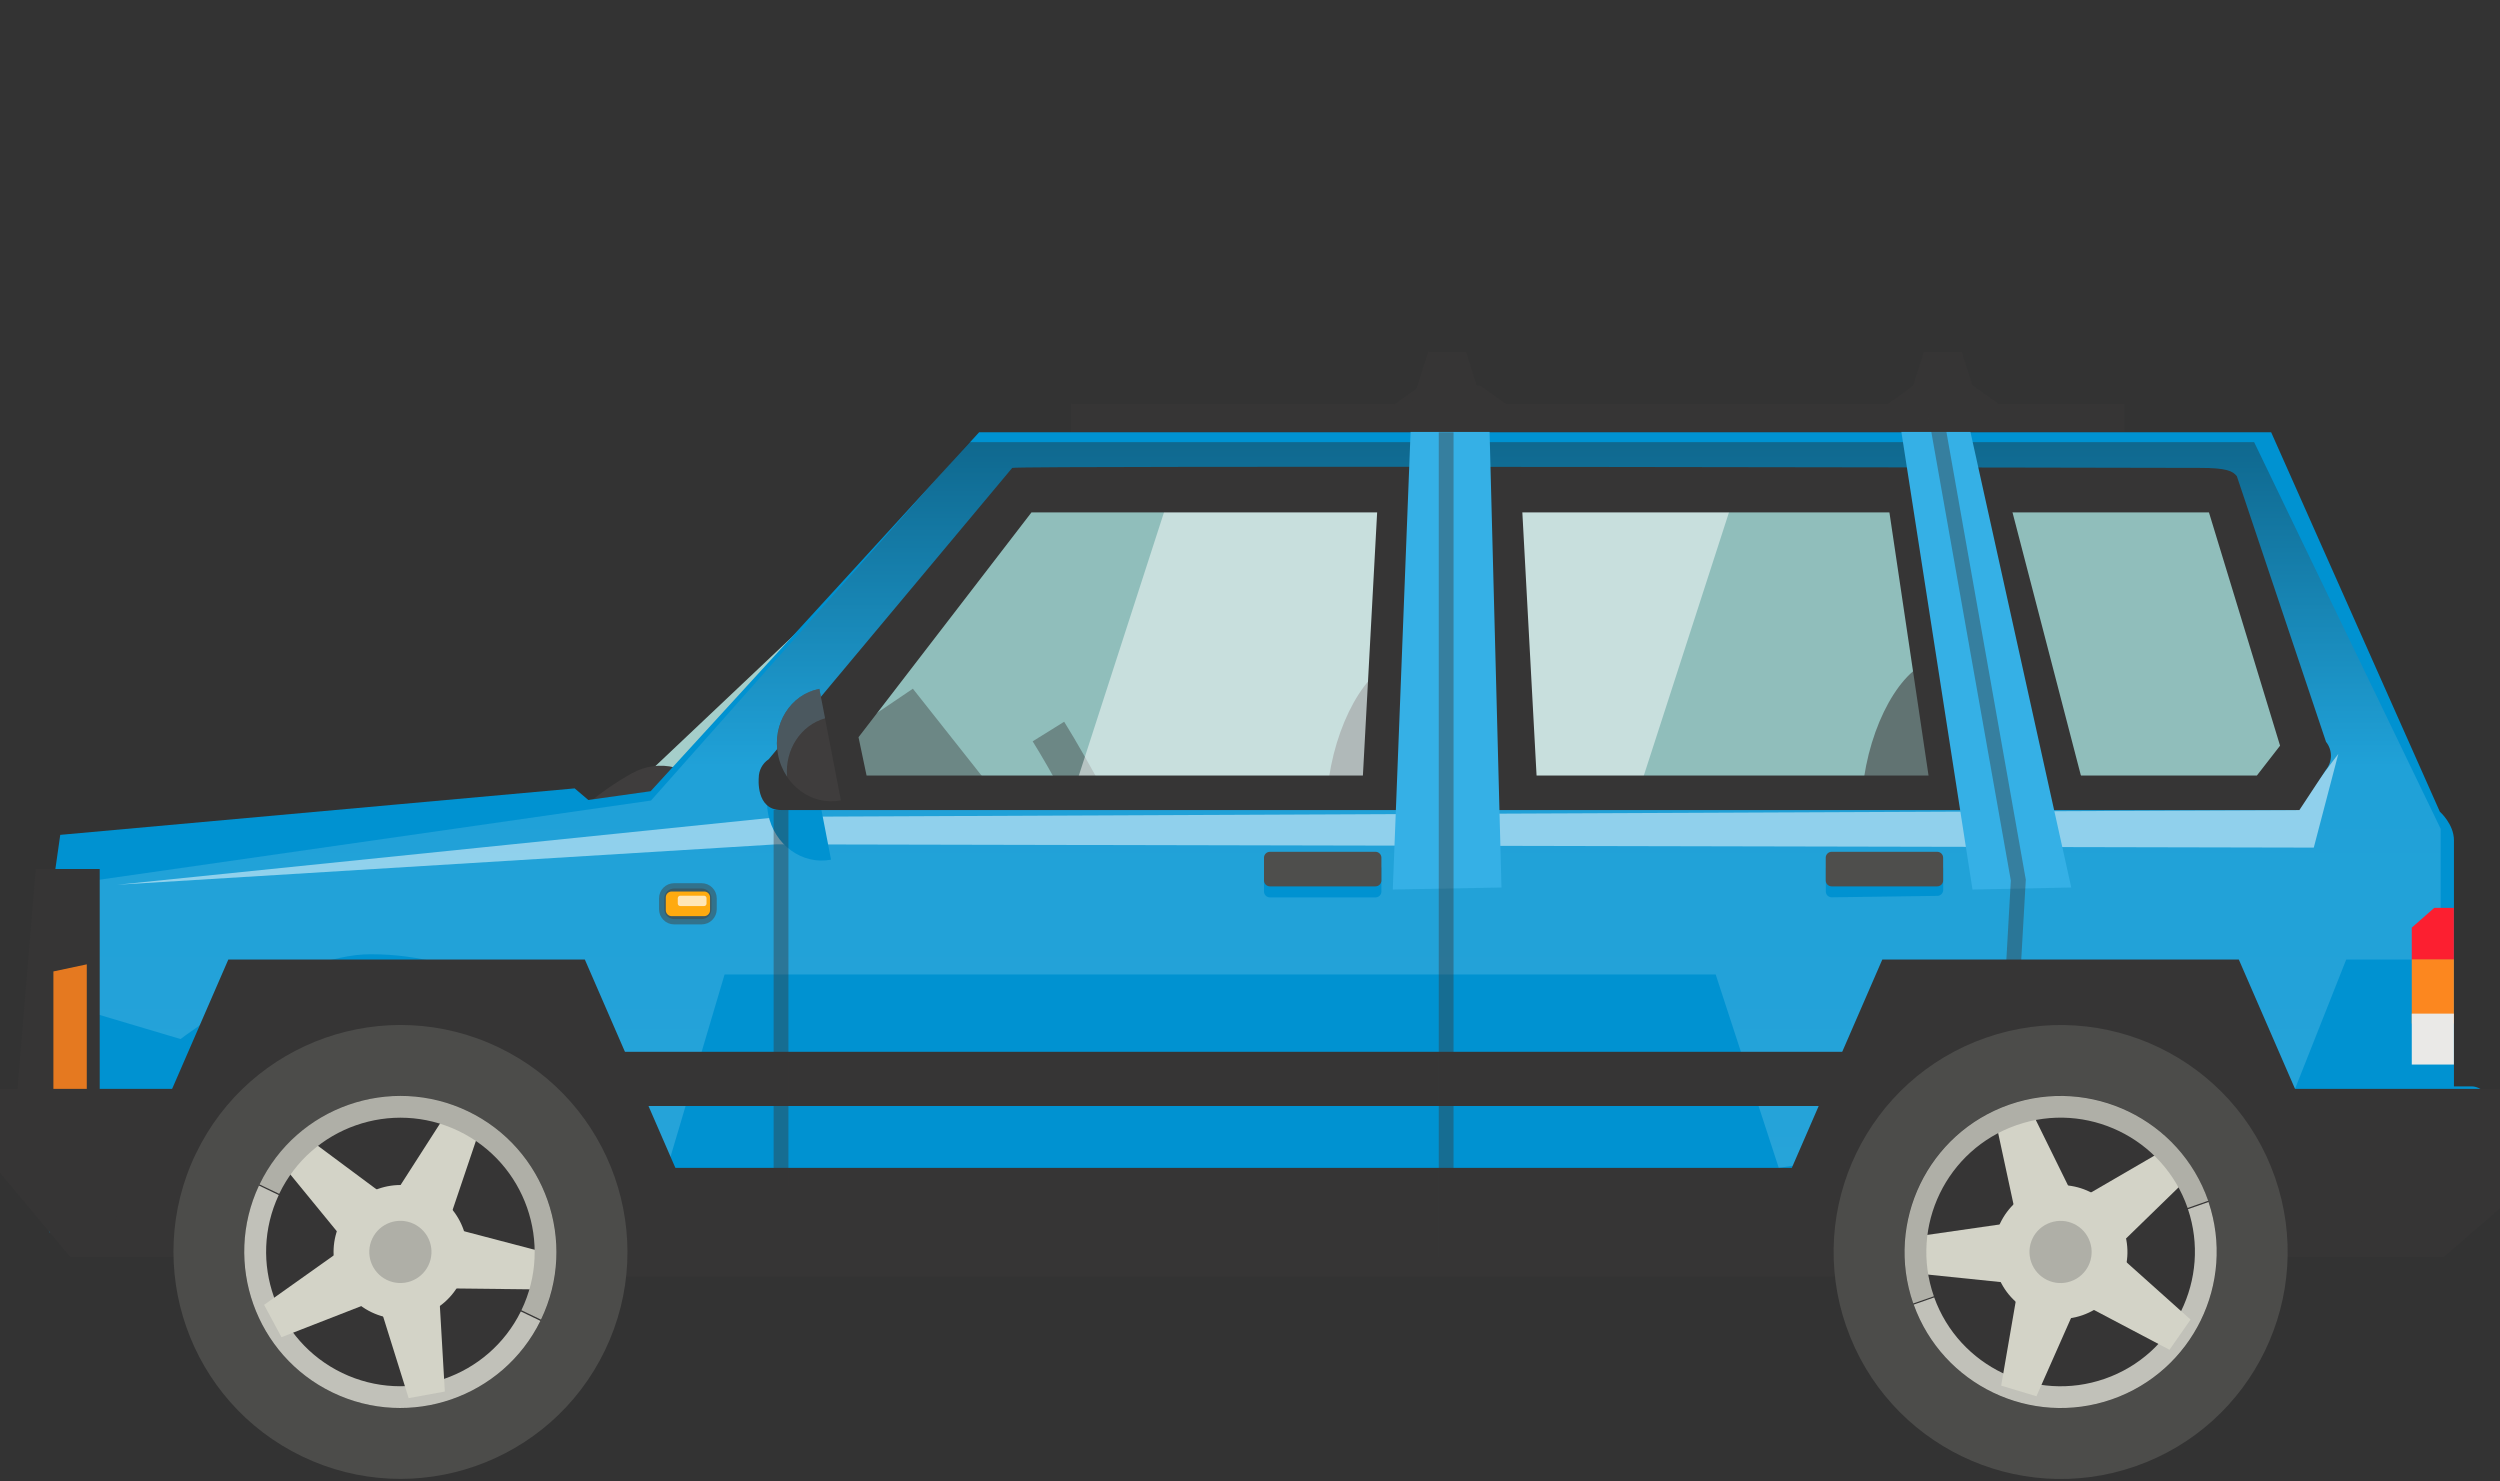
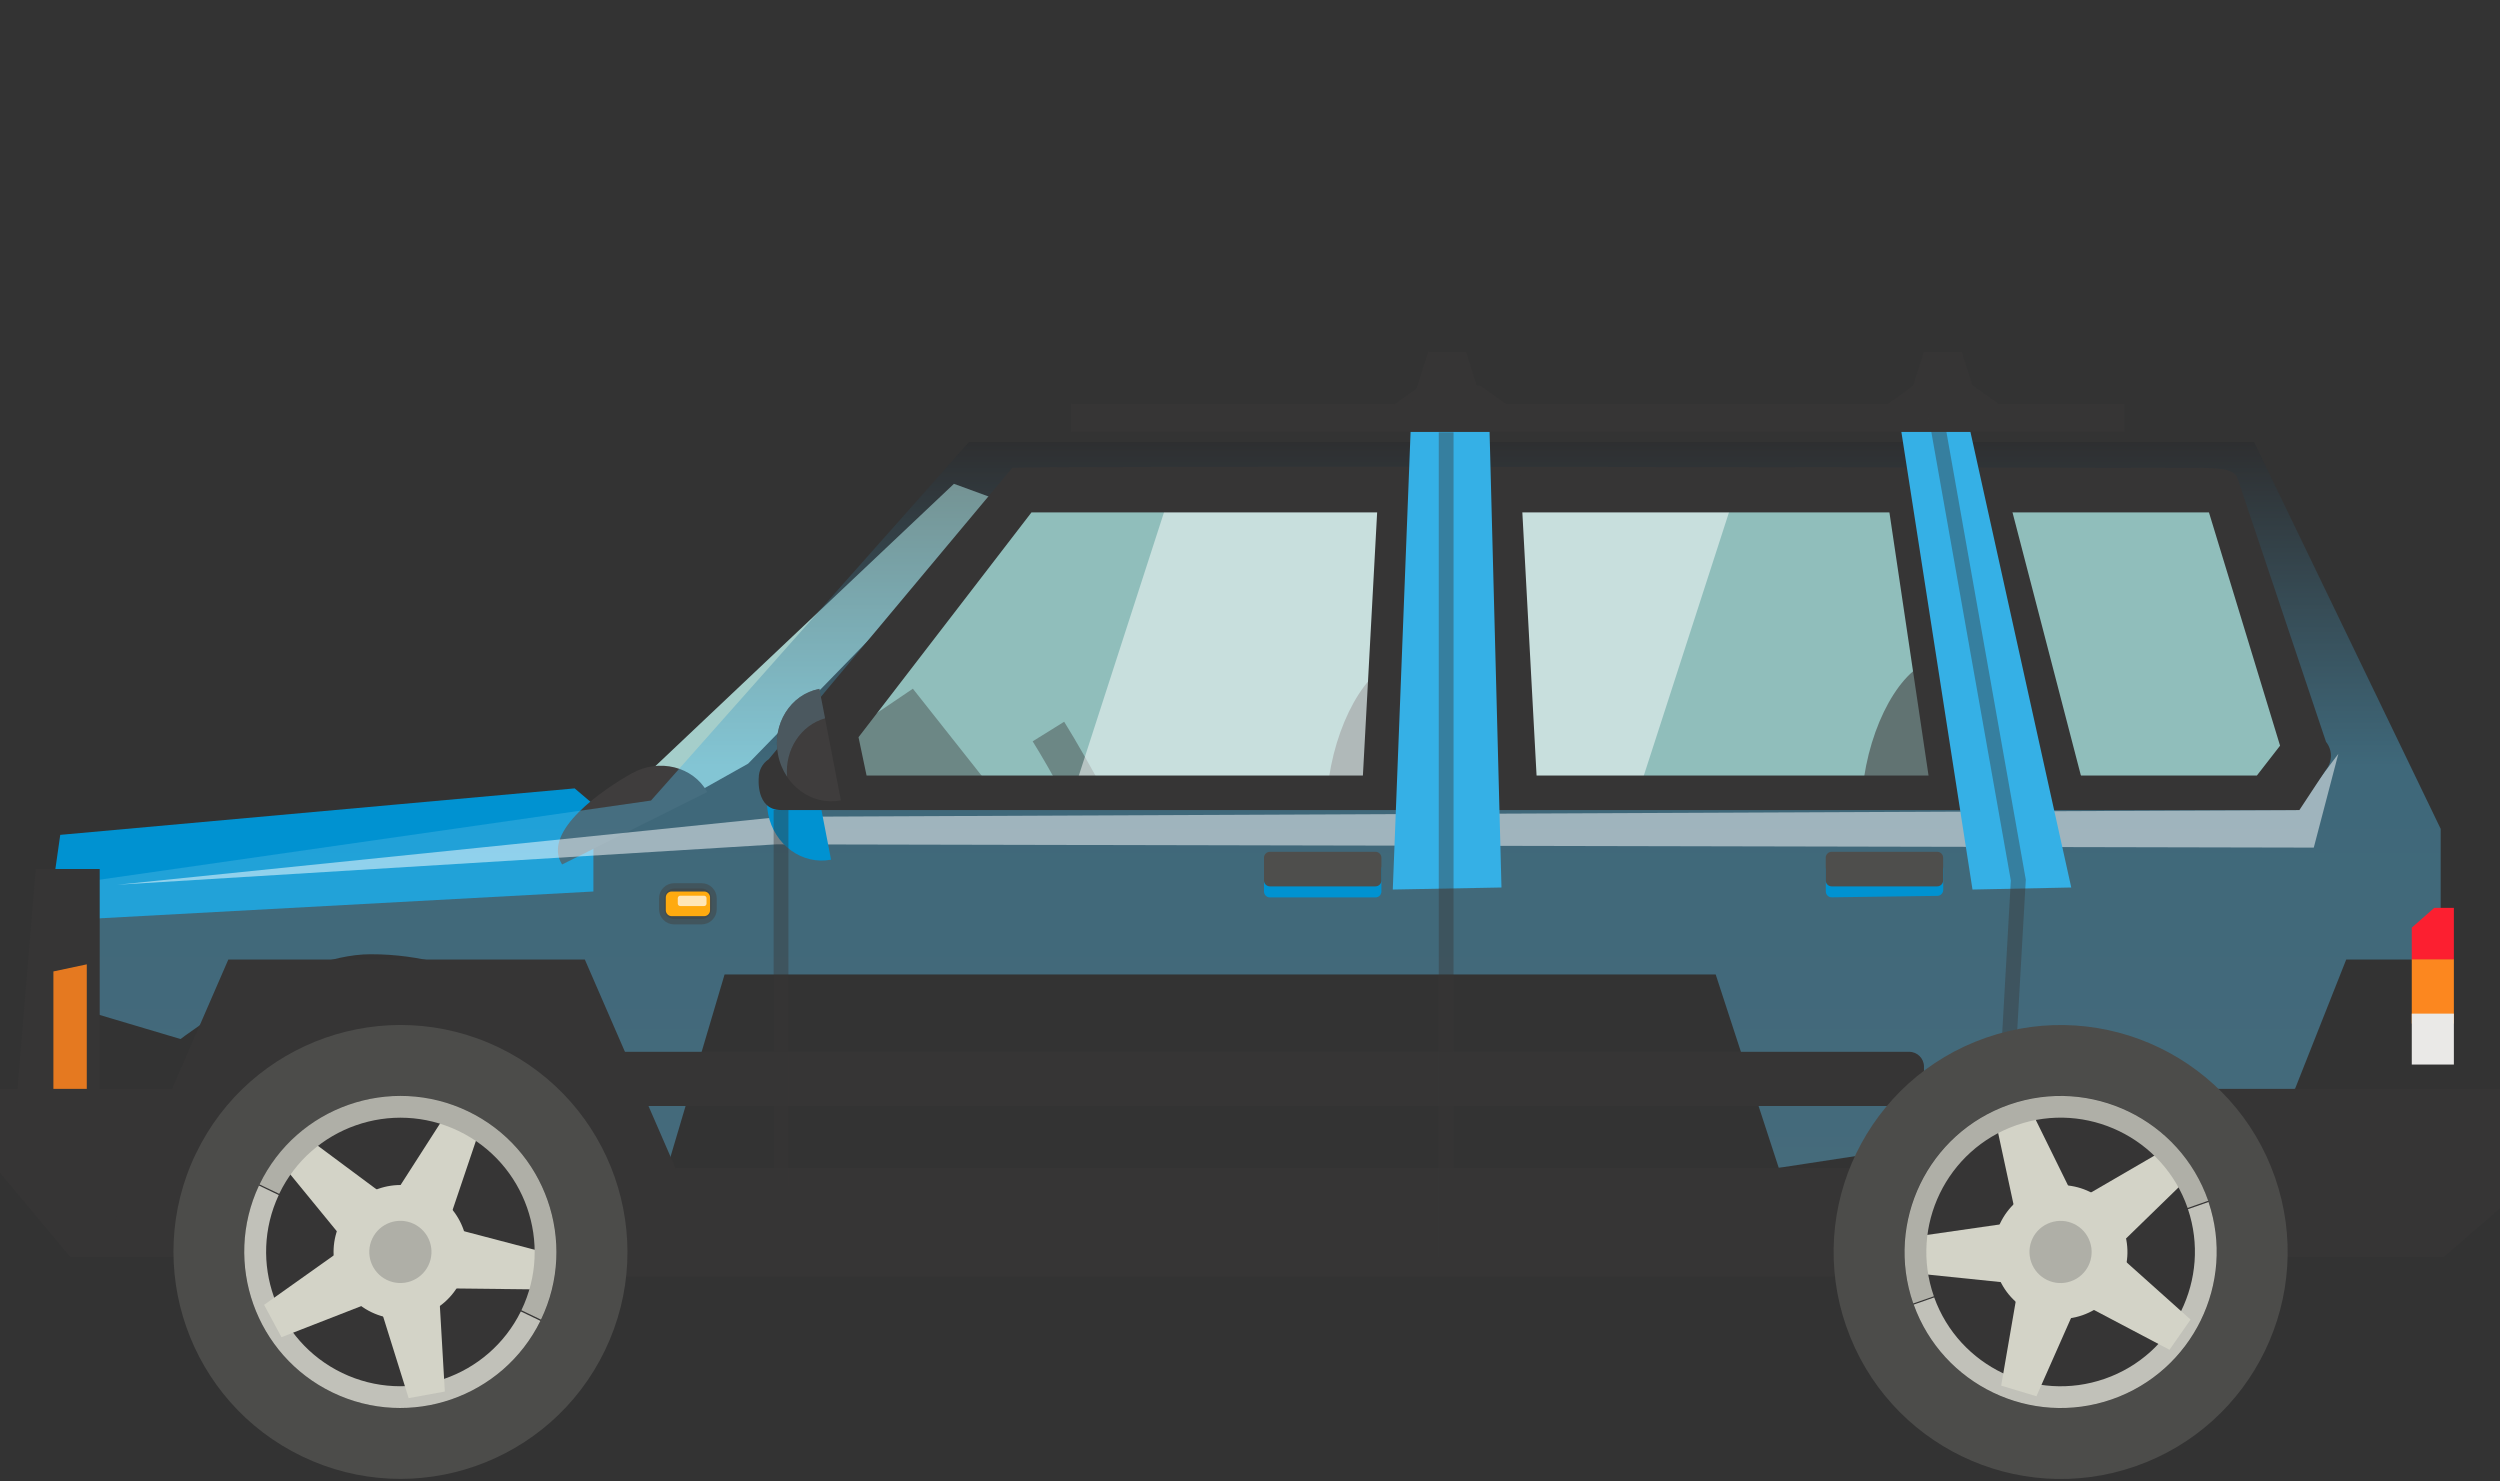
<svg xmlns="http://www.w3.org/2000/svg" width="270" height="160" viewBox="0 0 270 160" fill="none">
  <rect x="0" y="0" width="270" height="160" fill="#333333" stroke="none" />
  <path d="M115.679 43.601H229.426V46.642H115.679V43.601Z" fill="#363535" />
  <path d="M217.318 44.673L213.048 41.623H206.671L202.41 44.673H217.318Z" fill="#363535" />
  <path d="M164.109 44.673L159.839 41.623H153.462L149.201 44.673H164.109Z" fill="#363535" />
  <path d="M5.176 99.481L64.087 96.283V86.865L62.063 85.146L6.507 90.165L5.176 99.481Z" fill="#0092D1" />
  <path d="M108.359 54.202L103.026 52.252L70.307 83.186L75.104 85.673L80.798 82.475L108.359 54.202Z" fill="#A5CECA" />
  <path d="M76.389 85.543C74.846 82.78 71.195 81.874 68.237 83.519C65.279 85.174 58.431 89.758 60.705 93.362L76.389 85.543Z" fill="#3F3D3D" />
-   <path d="M10.906 93.787L70.27 85.451L105.743 46.688H245.286L263.502 87.66C263.502 87.66 265.027 89 265.027 90.756V117.328H266.913C267.967 117.328 268.946 118.345 268.946 119.223C268.946 120.101 257.282 133.077 257.282 133.077H5.305L3.928 122.578C3.928 122.578 7.403 98.011 8.069 96.283C8.734 94.555 10.915 93.787 10.915 93.787H10.906Z" fill="#0092D1" />
  <path opacity="0.5" d="M191.347 128.169H81.86L63.376 132.837H197.123L191.347 128.169Z" fill="#E5E53C" />
  <g style="mix-blend-mode:screen" opacity="0.4">
    <path d="M253.382 103.631H263.595V89.518L243.446 47.751H104.643L70.307 86.458L6.95 95.553L5.906 108.169L19.501 112.217C19.501 112.217 31.443 103.058 40.029 103.058C61.952 103.058 71.906 126.654 71.906 126.654L78.256 105.239H185.293L192.104 126.127L247.864 117.596L253.391 103.631H253.382Z" fill="url(#paint0_linear_215_12764)" />
  </g>
  <path d="M238.649 52.936H108.534L84.356 84V86.384L244.888 84.961L249.343 81.624L238.649 52.936Z" fill="#90BEBB" />
  <path opacity="0.6" d="M156.669 81.819C156.548 82.752 155.43 84.767 155.43 84.767L143.202 86.163L143.526 84.009C144.58 76.985 148.286 71.236 151.742 71.236C155.199 71.236 157.417 75.996 156.669 81.81V81.819Z" fill="#424241" />
  <path opacity="0.6" d="M214.453 81.819C214.332 82.752 213.214 84.767 213.214 84.767L200.986 86.163L201.31 84.009C202.363 76.985 206.06 71.236 209.526 71.236C212.992 71.236 215.201 75.996 214.453 81.81V81.819Z" fill="#424241" />
  <g opacity="0.4">
    <path d="M114.791 85.691C113.645 83.63 112.49 81.615 111.529 80.063L114.93 77.946C116.233 80.044 117.85 82.9 119.311 85.59L114.791 85.691Z" fill="#363535" />
    <path d="M90.668 79.739L98.589 74.379L107.665 85.858L85.095 86.366L90.668 79.739Z" fill="#363535" />
  </g>
  <g style="mix-blend-mode:overlay" opacity="0.5">
    <path d="M176.669 86.431H115.651L125.993 54.461H187.012L176.669 86.431Z" fill="white" />
  </g>
  <path opacity="0.5" d="M72.812 95.959H75.77C76.357 95.959 76.833 96.435 76.833 97.022V98.196C76.833 98.783 76.357 99.259 75.77 99.259H72.812C72.225 99.259 71.749 98.783 71.749 98.196V97.022C71.749 96.435 72.225 95.959 72.812 95.959Z" fill="#424241" stroke="#424241" stroke-width="1.15" stroke-miterlimit="10" />
  <path d="M76.047 96.283H72.544C72.193 96.283 71.906 96.57 71.906 96.921V98.307C71.906 98.658 72.193 98.945 72.544 98.945H76.047C76.398 98.945 76.685 98.658 76.685 98.307V96.921C76.685 96.57 76.398 96.283 76.047 96.283Z" fill="#FFAA0F" />
  <g style="mix-blend-mode:overlay" opacity="0.7">
    <path d="M76.038 96.736H73.468C73.32 96.736 73.2 96.856 73.2 97.004V97.586C73.2 97.734 73.32 97.854 73.468 97.854H76.038C76.186 97.854 76.306 97.734 76.306 97.586V97.004C76.306 96.856 76.186 96.736 76.038 96.736Z" fill="white" />
  </g>
  <path d="M206.19 113.594H67.23C66.342 113.594 65.631 114.315 65.631 115.193V117.846C65.631 118.733 66.352 119.445 67.23 119.445H206.19C207.077 119.445 207.789 118.724 207.789 117.846V115.193C207.789 114.306 207.068 113.594 206.19 113.594Z" fill="#363535" />
  <path d="M5.241 121.062H12.034C12.917 121.062 13.633 121.778 13.633 122.661V123.178C13.633 124.062 12.917 124.777 12.034 124.777H5.241C4.358 124.777 3.642 124.062 3.642 123.178V122.661C3.642 121.778 4.358 121.062 5.241 121.062Z" fill="#4E4E4C" />
  <path d="M268.336 121.062H258.881C257.994 121.062 257.283 121.783 257.283 122.661V123.178C257.283 124.066 258.003 124.777 258.881 124.777H268.336C269.224 124.777 269.935 124.057 269.935 123.178V122.661C269.935 121.774 269.215 121.062 268.336 121.062Z" fill="#4E4E4C" />
  <g style="mix-blend-mode:overlay" opacity="0.5">
    <path d="M84.356 88.214L12.671 95.553L83.82 91.19L249.888 91.542L252.541 81.412L247.975 87.493L84.356 88.214Z" fill="white" />
  </g>
  <path d="M87.424 80.793C84.31 81.393 82.313 84.573 82.96 87.909C83.607 91.237 86.648 93.445 89.754 92.845L87.424 80.802V80.793Z" fill="#0092D1" />
  <path d="M52.007 137.865H215.127L214.065 126.127H53.44L52.007 137.865Z" fill="#363535" />
  <path d="M212.845 135.73H263.955L270 130.499V117.596H211.782L212.845 135.73Z" fill="#363535" />
  <path d="M64.087 117.596H3.8147e-05V126.663L7.57 135.73H62.655L64.087 117.596Z" fill="#363535" />
  <path d="M3.863 93.852H10.768V119.528H1.728L3.863 93.852Z" fill="#363535" />
  <path d="M83.007 82.013L109.32 50.533C109.717 50.265 237.577 50.533 237.577 50.533C240.433 50.533 241.127 50.856 241.579 51.429L251.21 80.118C251.922 81.005 251.922 82.271 251.192 83.149L248.336 87.484H84.347C81.593 87.484 81.944 84 81.944 84C81.944 83.205 82.341 82.456 82.997 82.013H83.007ZM246.247 80.534L238.566 55.339H111.399L92.72 79.619L93.589 83.759H243.742L246.247 80.534Z" fill="#363535" />
  <path d="M88.487 74.397C85.382 74.998 83.376 78.186 84.023 81.513C84.67 84.841 87.711 87.05 90.816 86.44L88.487 74.397Z" fill="#3F3D3D" />
  <path opacity="0.5" d="M88.487 74.397L89.106 77.576C86.472 78.325 84.753 80.977 85.003 83.87C84.54 83.177 84.199 82.382 84.032 81.504C83.385 78.177 85.391 74.988 88.496 74.388L88.487 74.397Z" fill="#597582" />
  <path d="M9.372 104.148V117.596H5.767V104.915L9.372 104.148Z" fill="#E57920" />
  <path fill-rule="evenodd" clip-rule="evenodd" d="M265.018 103.668V98.048H262.902L260.471 100.183V103.668H265.018Z" fill="#FC1F30" />
  <path d="M260.471 103.612H265.018V110.544H260.471V103.612Z" fill="#FC871F" />
  <path d="M260.471 109.472H265.018V114.971H260.471V109.472Z" fill="#EAE9E7" />
  <path d="M214.85 86.976L225.516 86.754L216.2 50.912H208.732L214.85 86.976Z" fill="#363535" />
  <path d="M208.76 86.976L220.183 86.754L210.867 50.912H203.399L208.76 86.976Z" fill="#363535" />
  <path d="M147.047 86.467L158.785 86.246L157.501 50.912H148.97L147.047 86.467Z" fill="#363535" />
  <path d="M166.096 86.467L154.368 86.246L155.643 50.912H164.174L166.096 86.467Z" fill="#363535" />
  <path d="M213.029 96.07L223.695 95.849L212.808 46.651H205.349L213.029 96.07Z" fill="#35B0E6" />
  <path d="M150.421 96.07L162.159 95.849L160.874 46.651H152.343L150.421 96.07Z" fill="#35B0E6" />
  <path fill-rule="evenodd" clip-rule="evenodd" d="M197.188 96.283C197.188 96.634 197.474 96.911 197.826 96.911L209.231 96.754C209.582 96.754 209.869 96.459 209.869 96.107V93.834C209.869 93.482 209.582 93.196 209.231 93.196H197.826C197.474 93.196 197.188 93.482 197.188 93.834V96.283Z" fill="#0092D1" />
  <path d="M209.222 91.994H197.816C197.465 91.994 197.179 92.281 197.179 92.632V95.091C197.179 95.442 197.465 95.728 197.816 95.728H209.222C209.573 95.728 209.859 95.442 209.859 95.091V92.632C209.859 92.281 209.573 91.994 209.222 91.994Z" fill="#4E4E4C" />
  <path d="M148.554 93.196H137.149C136.798 93.196 136.511 93.482 136.511 93.834V96.283C136.511 96.634 136.798 96.921 137.149 96.921H148.554C148.905 96.921 149.192 96.634 149.192 96.283V93.834C149.192 93.482 148.905 93.196 148.554 93.196Z" fill="#0092D1" />
  <path d="M148.554 91.994H137.149C136.798 91.994 136.511 92.281 136.511 92.632V95.091C136.511 95.442 136.798 95.728 137.149 95.728H148.554C148.905 95.728 149.192 95.442 149.192 95.091V92.632C149.192 92.281 148.905 91.994 148.554 91.994Z" fill="#4E4E4C" />
  <g opacity="0.4">
    <path d="M155.384 46.688H156.983V135.841H155.384V46.688Z" fill="#363535" />
  </g>
  <g opacity="0.4">
    <path d="M216.458 135.887L218.787 94.998L218.769 94.906L209.647 43.462L208.066 43.74L217.17 95.091L214.869 135.795L216.458 135.887Z" fill="#363535" />
  </g>
-   <path d="M203.288 103.631H217.484H227.596H241.792L255.517 135.212H227.596H217.484H189.572L203.288 103.631Z" fill="#363535" />
  <path d="M199.397 143.262C194.951 130.48 201.708 116.515 214.499 112.069C227.282 107.624 241.256 114.38 245.702 127.162C250.147 139.944 243.391 153.919 230.609 158.365C217.827 162.81 203.852 156.054 199.406 143.272L199.397 143.262Z" fill="#4C4C4A" />
  <path d="M222.54 152.08C224.416 152.08 226.283 151.766 228.086 151.137C232.337 149.658 235.766 146.608 237.726 142.551C239.685 138.493 239.953 133.918 238.474 129.667C236.117 122.892 229.722 118.345 222.549 118.345C220.673 118.345 218.806 118.659 217.004 119.288C212.752 120.766 209.323 123.816 207.364 127.865C205.405 131.922 205.137 136.488 206.615 140.739C208.972 147.514 215.368 152.071 222.54 152.071V152.08Z" fill="#363535" />
  <path d="M208.898 140.129C211.588 147.588 219.804 151.525 227.309 148.91C234.814 146.303 238.816 138.105 236.302 130.591L238.52 129.815C241.469 138.558 236.811 148.087 228.086 151.128C219.351 154.169 209.795 149.575 206.68 140.897L208.898 140.12V140.129Z" fill="#C1C1B9" />
  <path d="M215.719 137.588C214.407 133.817 216.403 129.704 220.165 128.391C223.936 127.079 228.058 129.075 229.361 132.846C230.674 136.617 228.677 140.73 224.906 142.043C221.136 143.355 217.023 141.359 215.71 137.597L215.719 137.588Z" fill="#D3D3C7" />
  <path d="M218.843 136.497L226.246 133.918L219.268 119.741L215.516 121.044L218.843 136.497Z" fill="#D3D3C7" />
  <path d="M220.183 132.07L224.924 138.318L236.246 127.301L233.843 124.131L220.183 132.07Z" fill="#D3D3C7" />
  <path d="M224.805 131.977L220.331 138.41L234.306 145.776L236.58 142.514L224.805 131.977Z" fill="#D3D3C7" />
  <path d="M226.329 136.34L218.815 134.076L216.126 149.649L219.934 150.795L226.329 136.34Z" fill="#D3D3C7" />
  <path d="M222.642 139.14L222.476 131.303L206.837 133.558L206.921 137.523L222.642 139.14Z" fill="#D3D3C7" />
  <path d="M236.256 130.452C236.256 130.452 236.256 130.452 236.256 130.443C233.622 122.892 225.341 118.881 217.79 121.515C210.229 124.14 206.218 132.43 208.852 139.981C208.852 139.981 208.852 139.991 208.852 140L206.625 140.776C206.625 140.776 206.625 140.776 206.625 140.758C203.575 131.977 208.233 122.356 217.013 119.297C225.794 116.247 235.424 120.896 238.484 129.676V129.685L236.265 130.462L236.256 130.452Z" fill="#AFAFA7" />
  <path d="M219.37 136.312C218.76 134.556 219.684 132.643 221.44 132.042C223.187 131.432 225.109 132.356 225.71 134.113C226.32 135.859 225.396 137.782 223.64 138.383C221.893 138.993 219.98 138.068 219.37 136.312Z" fill="#AFAFA7" />
  <path d="M24.659 103.631H38.855H48.967H63.163L76.888 135.212H48.967H38.855H10.934L24.659 103.631Z" fill="#363535" />
  <path d="M21.156 124.593C27.016 112.393 41.656 107.263 53.865 113.123C66.065 118.983 71.204 133.632 65.344 145.823C59.475 158.023 44.835 163.161 32.635 157.293C20.435 151.433 15.296 136.783 21.156 124.583V124.593Z" fill="#4C4C4A" />
  <path d="M43.227 152.08C49.678 152.08 55.649 148.327 58.45 142.514C62.47 134.14 58.93 124.047 50.547 120.018C48.246 118.909 45.787 118.345 43.255 118.345C36.804 118.345 30.833 122.097 28.042 127.901C26.092 131.959 25.833 136.534 27.33 140.785C28.818 145.037 31.878 148.447 35.944 150.398C38.245 151.507 40.704 152.071 43.227 152.071V152.08Z" fill="#363535" />
  <path d="M30.103 129.066C26.748 136.248 29.798 144.834 36.961 148.281C44.124 151.729 52.737 148.743 56.25 141.636L58.366 142.653C54.29 150.925 44.271 154.409 35.935 150.398C27.598 146.396 24.058 136.395 27.968 128.04L30.084 129.057L30.103 129.066Z" fill="#C1C1B9" />
  <path d="M36.739 132.079C38.467 128.484 42.783 126.968 46.379 128.696C49.974 130.425 51.49 134.741 49.761 138.336C48.033 141.932 43.717 143.447 40.122 141.719C36.526 139.991 35.011 135.675 36.739 132.079Z" fill="#D3D3C7" />
  <path d="M39.715 133.512L46.776 136.904L51.832 121.931L48.246 120.212L39.715 133.512Z" fill="#D3D3C7" />
  <path d="M43.782 131.312L42.737 139.085L58.542 139.261L59.069 135.323L43.782 131.312Z" fill="#D3D3C7" />
  <path d="M47.127 134.51L39.419 135.915L44.133 150.999L48.042 150.287L47.127 134.51Z" fill="#D3D3C7" />
  <path d="M45.122 138.678L41.407 131.774L28.523 140.924L30.399 144.418L45.122 138.678Z" fill="#D3D3C7" />
  <path d="M40.538 138.059L45.954 132.384L33.273 122.957L30.528 125.831L40.538 138.059Z" fill="#D3D3C7" />
  <path d="M56.315 141.507C56.315 141.507 56.315 141.507 56.315 141.497C59.781 134.288 56.73 125.609 49.521 122.144C42.312 118.678 33.624 121.718 30.158 128.928V128.937L28.033 127.92C28.033 127.92 28.033 127.92 28.033 127.911C32.062 119.528 42.155 115.997 50.538 120.018C58.921 124.047 62.461 134.14 58.431 142.514V142.523L56.315 141.507Z" fill="#AFAFA7" />
  <path d="M40.214 133.752C41.018 132.079 43.024 131.377 44.697 132.181C46.37 132.985 47.072 134.991 46.268 136.663C45.464 138.336 43.458 139.039 41.785 138.235C40.113 137.431 39.41 135.425 40.214 133.752Z" fill="#AFAFA7" />
  <g opacity="0.4">
    <path d="M83.552 87.484H85.151V128.169H83.552V87.484Z" fill="#363535" />
  </g>
  <path fill-rule="evenodd" clip-rule="evenodd" d="M205.654 44.673L214.009 44.756L211.874 38H207.789L205.654 44.673Z" fill="#363535" />
  <path fill-rule="evenodd" clip-rule="evenodd" d="M152.113 44.673L160.468 44.756L158.333 38H154.248L152.113 44.673Z" fill="#363535" />
  <defs>
    <linearGradient id="paint0_linear_215_12764" x1="134.755" y1="127.014" x2="134.755" y2="34.451" gradientUnits="userSpaceOnUse">
      <stop stop-color="#5FBDE6" />
      <stop offset="0.48" stop-color="#4FB6E3" />
      <stop offset="0.88" stop-color="#231F20" />
    </linearGradient>
  </defs>
</svg>